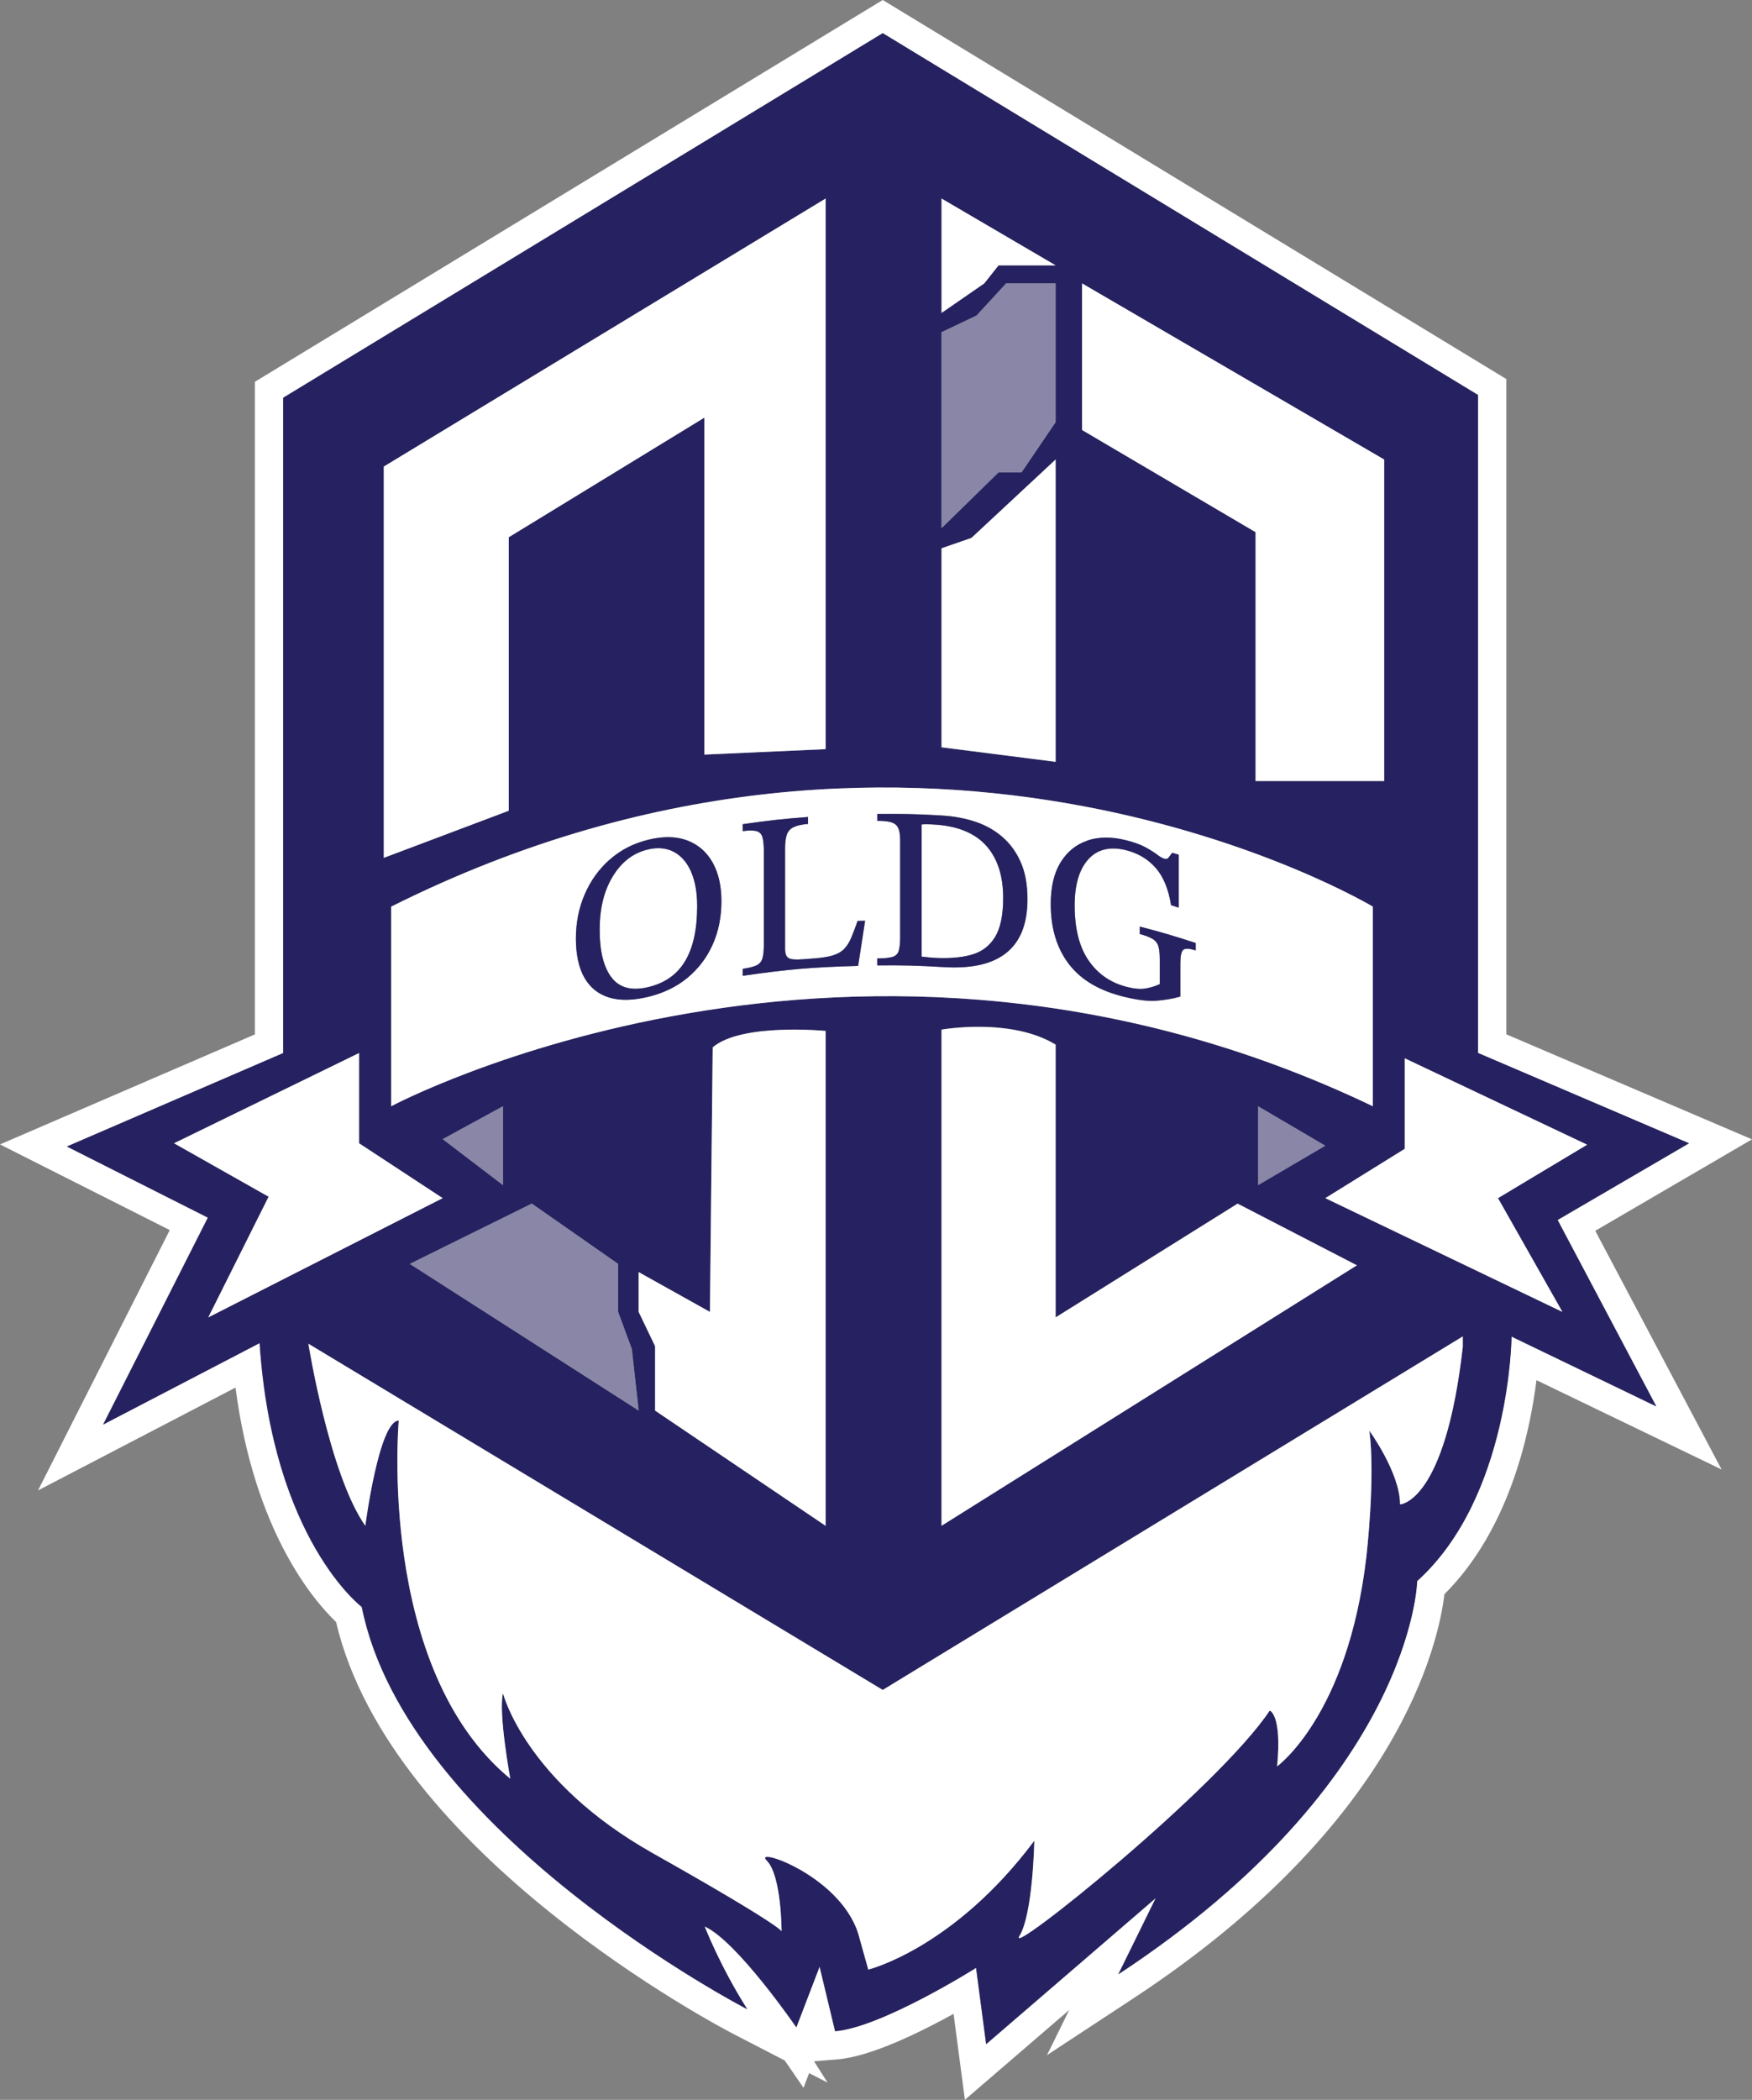
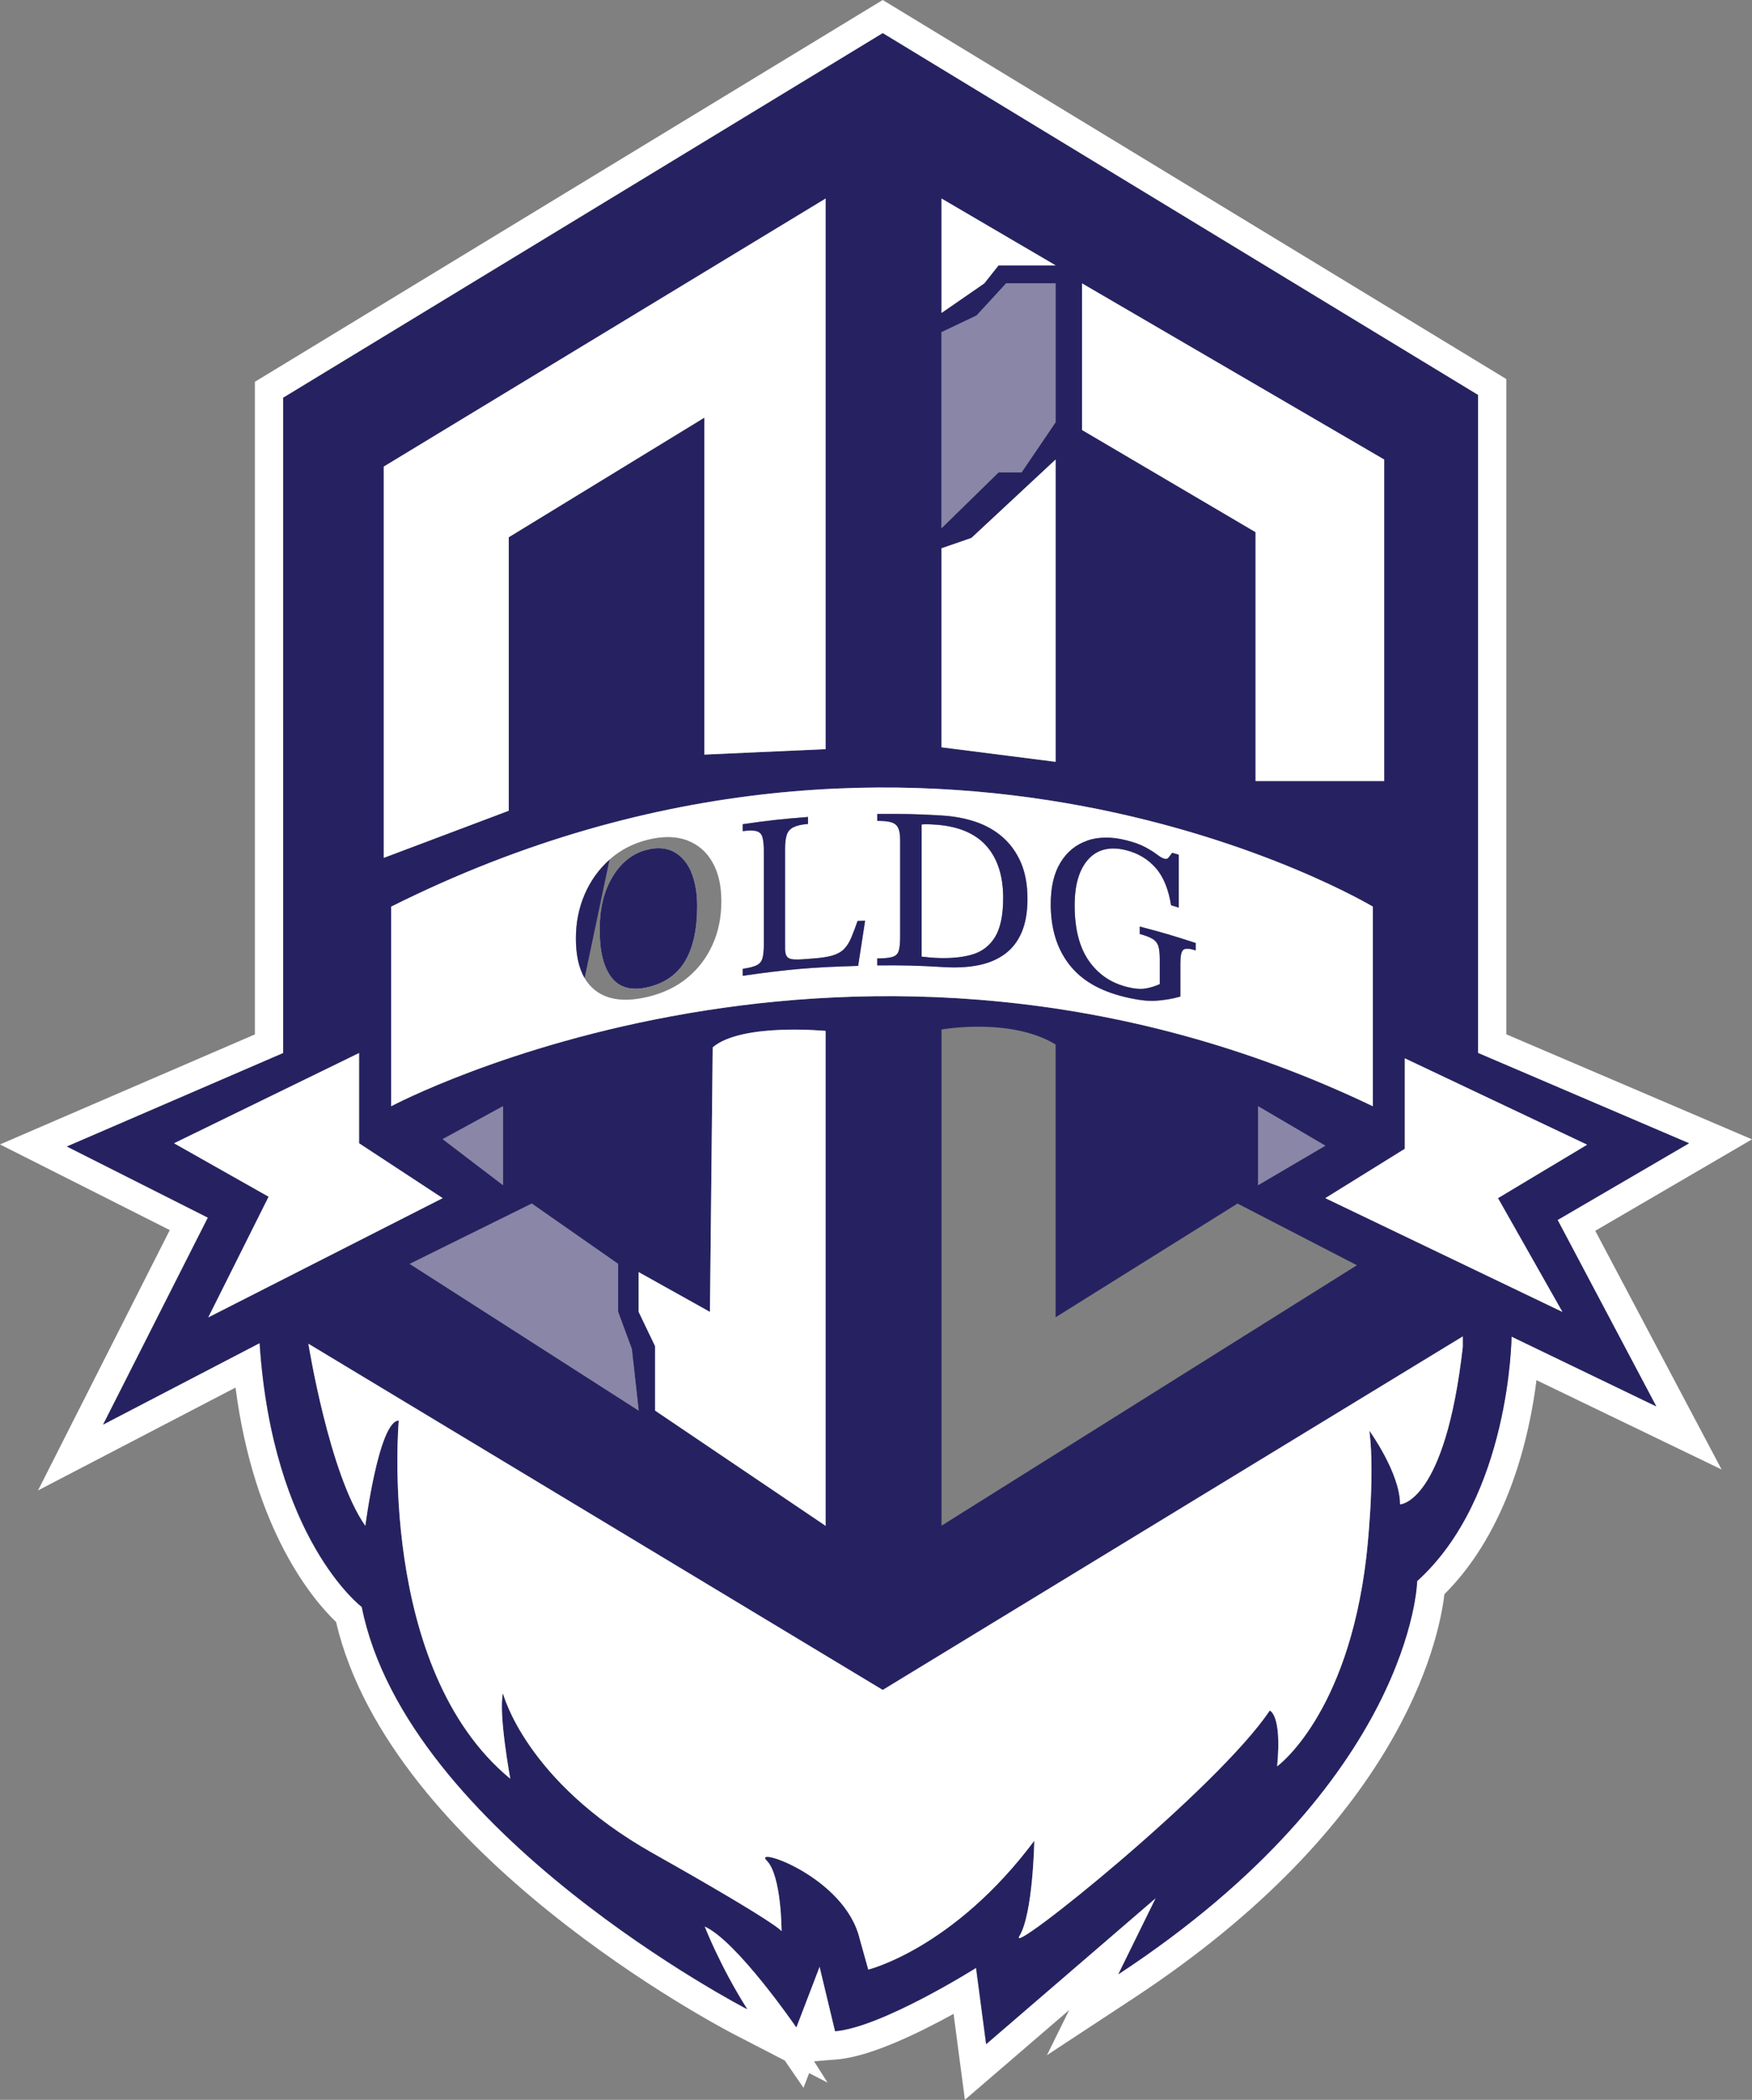
<svg xmlns="http://www.w3.org/2000/svg" data-name="Layer 2" id="Layer_2" viewBox="0 0 196.39 235.34">
  <rect x="0" y="0" width="196.39" height="235.34" fill="#808080" stroke="none" />
  <defs>
    <style>
      .cls-1 {
        fill: #fff;
      }

      .cls-2 {
        fill: #8986a8;
      }

      .cls-3 {
        fill: #262261;
      }
    </style>
  </defs>
  <g data-name="Layer 1" id="Layer_1-2">
    <g>
      <path class="cls-1" d="M196.39,127.69l-27.54-11.77V42.48L98.95,0,28.57,42.79V115.93L0,128.26l19.03,9.6-14.77,29.18,22.14-11.53c2.1,16.12,8.75,23.86,11.27,26.27,6.09,26.03,43.04,45.4,44.63,46.22l5.67,2.93,2.1,3.06,.63-1.65,2.07,1.07-1.52-2.39,2.63-.22c3.71-.31,9.2-3,13.01-5.1l1.27,9.63,11.69-10.06-2.49,5.06,9.75-6.41c29.72-19.55,34.15-39.77,34.8-45.25,7.2-7.18,9.55-17.83,10.32-23.99l20.75,10.01-14.16-26.75,17.57-10.25Zm-10.75,29.93l-16.22-7.82s-.14,17.98-10.58,27.4c0,0-.43,22.32-33.49,44.07l4.2-8.55-19.02,16.38-1.13-8.55s-10.58,6.67-15.8,7.1l-1.74-7.25-2.61,6.81s-6.67-9.71-10.29-11.31c0,0,1.74,4.49,4.78,9.28,0,0-38.13-19.72-43.2-45.08,0,0-10-7.54-11.45-29.57l-17.54,9.13,11.74-23.19-15.8-7.97,24.24-10.47V44.58L98.95,3.72l66.73,40.55V118.02l23.65,10.12-14.74,8.6,11.06,20.89Z" />
      <path class="cls-3" d="M189.33,128.13l-23.65-10.12V44.27L98.95,3.72,31.75,44.58V118.02l-24.24,10.47,15.8,7.97-11.74,23.19,17.54-9.13c1.45,22.03,11.45,29.57,11.45,29.57,5.07,25.37,43.2,45.08,43.2,45.08-3.04-4.78-4.78-9.28-4.78-9.28,3.62,1.59,10.29,11.31,10.29,11.31l2.61-6.81,1.74,7.25c5.22-.43,15.8-7.1,15.8-7.1l1.13,8.55,19.02-16.38-4.2,8.55c33.05-21.74,33.49-44.07,33.49-44.07,10.44-9.42,10.58-27.4,10.58-27.4l16.22,7.82-11.06-20.89,14.74-8.6ZM121.29,31.76l33.87,19.75v36.03h-14.41v-27.89l-19.46-11.46V31.76Zm-15.75-9.51l12.79,7.49h-6.39l-1.6,2.02-4.79,3.31v-12.82Zm0,14.98l3.93-1.87,3.31-3.6h5.54v15.57l-3.81,5.62h-2.58l-6.39,6.25v-21.96Zm0,24.21l3.35-1.15,9.44-8.79v33.88l-12.79-1.62v-22.31Zm48.35,40.17v22.37c-58.02-27.76-110.04,0-110.04,0v-22.37c60.03-30.04,110.04,0,110.04,0Zm-15.16,33.28l13.37,6.91-46.56,29.19v-55.61s7.75-1.39,12.79,1.68v30.57l20.4-12.75Zm9.83-6.49l-7.53,4.42v-8.83l7.53,4.42Zm-76.97,18.63v-4.46l7.99,4.46,.31-29.65c3.23-2.77,12.66-1.84,12.66-1.84v55.46l-19.11-12.91v-7.22l-1.84-3.84Zm-11.98-12.14l9.68,6.76v5.38l1.54,4.15,.77,6.91-25.66-16.44,13.67-6.76Zm-9.99-7.22l6.76-3.69v8.83l-6.76-5.15Zm-6.6-75.38l49.53-30.04v61.71l-13.6,.61V46.81l-21.92,13.4v30.65l-14.01,5.28V52.29Zm-19.67,95.35l6.76-13.52-10.6-5.99,20.74-10.12v10.12l9.37,6.15-26.27,13.37Zm140.62,3.31c-1.99,17.52-7.03,17.64-7.03,17.64,0-3.51-3.44-8.25-3.44-8.25,.69,5.35-.34,14.14-.34,14.14-2.08,17.78-10,23.47-10,23.47,.56-5.83-.83-6.25-.83-6.25-5.83,8.75-29.58,27.78-28.06,25.28,1.53-2.5,1.67-10.69,1.67-10.69-9.03,12.08-18.61,14.44-18.61,14.44l-.97-3.47c-1.67-6.94-12.08-10.42-10.42-8.75,1.67,1.67,1.67,7.92,1.67,7.92,0,0-.14-.69-14.44-8.75-14.31-8.06-16.79-17.92-16.79-17.92-.54,2.22,.82,9.58,.82,9.58-15-12.36-12.5-40.14-12.5-40.14-2.22,0-3.75,11.79-3.75,11.79-4.03-5.71-6.38-20.4-6.38-20.4l64.38,38.8,65.02-39.62v1.18Zm11.17-3.92l-26.58-12.75,8.91-5.53v-10.14l20.43,9.68-9.99,5.99,7.22,12.75Z" />
      <polygon class="cls-1" points="57.03 60.21 78.95 46.81 78.95 84.57 92.55 83.96 92.55 22.25 43.02 52.29 43.02 96.14 57.03 90.86 57.03 60.21" />
      <polygon class="cls-1" points="118.33 51.5 108.89 60.29 105.54 61.45 105.54 83.75 118.33 85.38 118.33 51.5" />
      <polygon class="cls-2" points="114.51 52.94 118.33 47.32 118.33 31.76 112.78 31.76 109.47 35.36 105.54 37.23 105.54 59.19 111.93 52.94 114.51 52.94" />
      <polygon class="cls-1" points="111.93 29.74 118.33 29.74 105.54 22.25 105.54 35.07 110.33 31.76 111.93 29.74" />
      <polygon class="cls-1" points="140.74 87.53 155.16 87.53 155.16 51.5 121.29 31.76 121.29 48.19 140.74 59.64 140.74 87.53" />
      <polygon class="cls-1" points="40.25 128.13 40.25 118.02 19.51 128.13 30.11 134.12 23.35 147.64 49.62 134.28 40.25 128.13" />
      <polygon class="cls-1" points="177.91 128.29 157.47 118.61 157.47 128.75 148.56 134.28 175.14 147.03 167.92 134.28 177.91 128.29" />
      <polygon class="cls-2" points="148.56 128.4 141.03 123.98 141.03 132.82 148.56 128.4" />
      <polygon class="cls-2" points="49.62 127.67 56.38 132.82 56.38 123.98 49.62 127.67" />
      <polygon class="cls-2" points="71.59 158.09 70.82 151.18 69.29 147.03 69.29 141.65 59.61 134.89 45.93 141.65 71.59 158.09" />
      <path class="cls-1" d="M92.55,171v-55.46s-9.43-.92-12.66,1.84l-.31,29.65-7.99-4.46v4.46l1.84,3.84v7.22l19.11,12.91Z" />
-       <path class="cls-1" d="M105.54,115.39v55.61l46.56-29.19-13.37-6.91-20.4,12.75v-30.57c-5.04-3.07-12.79-1.68-12.79-1.68Z" />
      <path class="cls-1" d="M34.57,150.6s2.35,14.68,6.38,20.4c0,0,1.53-11.79,3.75-11.79,0,0-2.5,27.78,12.5,40.14,0,0-1.35-7.36-.82-9.58,0,0,2.48,9.86,16.79,17.92,14.31,8.06,14.44,8.75,14.44,8.75,0,0,0-6.25-1.67-7.92-1.67-1.67,8.75,1.81,10.42,8.75l.97,3.47s9.58-2.36,18.61-14.44c0,0-.14,8.19-1.67,10.69-1.53,2.5,22.22-16.53,28.06-25.28,0,0,1.39,.42,.83,6.25,0,0,7.92-5.69,10-23.47,0,0,1.03-8.8,.34-14.14,0,0,3.44,4.73,3.44,8.25,0,0,5.04-.11,7.03-17.64v-1.18l-65.02,39.62-64.38-38.8Z" />
      <path class="cls-1" d="M72.6,95.21c-1.66,.4-2.96,1.43-3.93,3.04-.97,1.61-1.45,3.6-1.45,5.97s.45,4.21,1.36,5.37c.91,1.16,2.28,1.48,4.12,1.03,1.83-.45,3.2-1.4,4.1-2.91,.9-1.51,1.35-3.56,1.35-6.16,0-1.55-.23-2.85-.7-3.88-.46-1.04-1.11-1.78-1.95-2.21s-1.8-.52-2.91-.25Z" />
      <path class="cls-1" d="M43.85,123.98s52.03-27.76,110.04,0v-22.37s-50.02-30.04-110.04,0v22.37Zm82.33-29.81c.94,.23,1.68,.5,2.24,.81,.55,.3,.98,.58,1.3,.82,.31,.24,.57,.39,.78,.45,.22,.06,.39,.03,.49-.11,.11-.14,.25-.32,.42-.55,.29,.09,.44,.13,.73,.22,0,2.37,0,3.55,0,5.92-.34-.11-.52-.16-.86-.26-.29-1.81-.86-3.21-1.73-4.19-.86-.98-1.98-1.65-3.34-1.99-1.81-.45-3.22-.08-4.23,1.05-1,1.13-1.51,2.85-1.51,5.14,0,2.64,.53,4.7,1.59,6.22s2.5,2.48,4.33,2.94c.8,.2,1.48,.25,2.03,.16,.55-.09,1.08-.26,1.59-.49v-2.79c0-.62-.05-1.1-.15-1.45-.1-.35-.31-.62-.64-.82-.32-.2-.81-.39-1.45-.56v-.83c2.52,.66,3.78,1.03,6.27,1.84v.83c-.71-.23-1.17-.25-1.39-.07-.22,.18-.33,.68-.33,1.49v3.75c-.91,.26-1.83,.41-2.77,.47s-2.11-.1-3.52-.44c-2.71-.66-4.78-1.83-6.16-3.61-1.39-1.78-2.08-4.03-2.08-6.79,0-1.91,.37-3.47,1.1-4.66,.73-1.19,1.73-2,2.99-2.43,1.26-.42,2.7-.45,4.3-.05Zm-20.64-2.78c1.36,.08,2.63,.31,3.8,.7,1.17,.39,2.19,.97,3.06,1.73,.87,.76,1.55,1.71,2.04,2.84,.49,1.14,.74,2.5,.74,4.08,0,1.48-.22,2.73-.66,3.76-.44,1.03-1.08,1.83-1.9,2.43-.82,.6-1.81,1.01-2.96,1.24s-2.43,.3-3.84,.21c-2.99-.17-4.49-.21-7.48-.19v-.78c.77,0,1.34-.06,1.7-.17,.37-.11,.6-.34,.71-.69,.1-.35,.16-.87,.16-1.56,0-4.33,0-6.5,0-10.83,0-.64-.08-1.11-.24-1.41-.16-.3-.42-.51-.78-.61-.37-.11-.88-.16-1.54-.15v-.78c2.88-.02,4.32,0,7.2,.17Zm-14.96,.17v.78c-.7,.05-1.23,.18-1.61,.36-.37,.18-.63,.46-.76,.83-.13,.38-.2,.9-.2,1.57v11.22c0,.57,.14,.93,.42,1.07,.28,.14,.8,.18,1.57,.12,.48-.04,.72-.06,1.2-.09,.87-.06,1.58-.17,2.12-.33,.54-.16,.97-.4,1.29-.72,.32-.32,.59-.74,.81-1.26,.22-.52,.46-1.15,.72-1.9,.33,0,.5-.01,.84-.02-.31,2.02-.47,3.03-.78,5.06-5.19,.14-7.79,.37-12.94,1.11v-.78c.69-.1,1.21-.23,1.55-.39,.34-.17,.56-.42,.66-.78,.1-.36,.16-.87,.16-1.54v-10.52c0-.67-.05-1.18-.16-1.53-.1-.35-.33-.57-.66-.67-.34-.09-.85-.09-1.55,0v-.78c2.92-.42,4.38-.58,7.32-.81Zm-13.51,2.64c1.22,.47,2.16,1.3,2.81,2.47,.66,1.17,.98,2.61,.98,4.32,0,1.81-.33,3.45-1,4.91-.66,1.47-1.61,2.7-2.83,3.7-1.22,1.01-2.68,1.7-4.37,2.11-1.69,.41-3.14,.45-4.35,.09-1.21-.36-2.14-1.09-2.79-2.2-.65-1.11-.97-2.58-.97-4.41s.32-3.4,.97-4.93c.65-1.52,1.58-2.83,2.79-3.91,1.21-1.08,2.66-1.84,4.35-2.25,1.71-.42,3.17-.37,4.4,.09Z" />
      <path class="cls-1" d="M103.98,92.38c-.2,0-.42,0-.67,.03,0,5.93,0,8.89,0,14.81,.26,.03,.52,.05,.77,.08,.25,.03,.51,.05,.77,.06,1.59,.08,2.94-.03,4.08-.36,1.13-.32,2-.98,2.61-1.98,.61-1,.91-2.46,.91-4.39,0-2.46-.63-4.42-1.9-5.84-1.27-1.42-3.25-2.25-5.96-2.38-.21,0-.41-.02-.61-.03Z" />
-       <path class="cls-3" d="M68.32,96.36c-1.21,1.08-2.14,2.39-2.79,3.91-.65,1.52-.97,3.17-.97,4.93s.32,3.29,.97,4.41c.65,1.11,1.58,1.84,2.79,2.2,1.21,.36,2.66,.32,4.35-.09,1.69-.41,3.15-1.11,4.37-2.11,1.22-1.01,2.16-2.23,2.83-3.7,.66-1.47,1-3.1,1-4.91,0-1.71-.33-3.15-.98-4.32-.66-1.17-1.59-2-2.81-2.47-1.22-.47-2.69-.51-4.4-.09-1.69,.41-3.14,1.17-4.35,2.25Zm9.13,1.31c.46,1.04,.7,2.33,.7,3.88,0,2.6-.45,4.65-1.35,6.16-.9,1.51-2.27,2.46-4.1,2.91-1.84,.45-3.21,.12-4.12-1.03-.91-1.16-1.36-2.94-1.36-5.37s.48-4.36,1.45-5.97c.97-1.61,2.27-2.64,3.93-3.04,1.11-.27,2.08-.18,2.91,.25s1.48,1.17,1.95,2.21Z" />
+       <path class="cls-3" d="M68.32,96.36c-1.21,1.08-2.14,2.39-2.79,3.91-.65,1.52-.97,3.17-.97,4.93s.32,3.29,.97,4.41Zm9.13,1.31c.46,1.04,.7,2.33,.7,3.88,0,2.6-.45,4.65-1.35,6.16-.9,1.51-2.27,2.46-4.1,2.91-1.84,.45-3.21,.12-4.12-1.03-.91-1.16-1.36-2.94-1.36-5.37s.48-4.36,1.45-5.97c.97-1.61,2.27-2.64,3.93-3.04,1.11-.27,2.08-.18,2.91,.25s1.48,1.17,1.95,2.21Z" />
      <path class="cls-3" d="M83.25,93.15c.69-.1,1.21-.1,1.55,0,.34,.09,.56,.32,.66,.67,.1,.35,.16,.86,.16,1.53v10.52c0,.67-.05,1.19-.16,1.54-.1,.36-.33,.62-.66,.78-.34,.16-.85,.29-1.55,.39v.78c5.15-.74,7.75-.96,12.94-1.11,.31-2.03,.47-3.04,.78-5.06-.33,0-.5,.01-.84,.02-.26,.75-.5,1.38-.72,1.9-.22,.52-.49,.94-.81,1.26-.32,.32-.75,.56-1.29,.72-.54,.16-1.25,.26-2.12,.33-.48,.03-.72,.05-1.2,.09-.77,.06-1.29,.03-1.57-.12-.28-.15-.42-.5-.42-1.07v-11.22c0-.67,.07-1.2,.2-1.57,.13-.37,.38-.65,.76-.83,.37-.18,.91-.3,1.61-.36v-.78c-2.94,.23-4.4,.39-7.32,.81v.78Z" />
      <path class="cls-3" d="M98.34,92c.66,0,1.18,.05,1.54,.15,.37,.11,.63,.31,.78,.61,.16,.3,.24,.78,.24,1.41,0,4.33,0,6.5,0,10.83,0,.69-.05,1.21-.16,1.56-.1,.35-.34,.58-.71,.69-.37,.11-.93,.16-1.7,.17v.78c2.99-.03,4.49,.01,7.48,.19,1.41,.08,2.69,.02,3.84-.21s2.13-.64,2.96-1.24c.82-.6,1.46-1.41,1.9-2.43,.44-1.03,.66-2.28,.66-3.76,0-1.59-.25-2.95-.74-4.08-.49-1.13-1.18-2.09-2.04-2.84-.87-.76-1.89-1.34-3.06-1.73-1.17-.39-2.44-.63-3.8-.7-2.88-.16-4.32-.19-7.2-.17v.78Zm12.21,2.78c1.27,1.42,1.9,3.38,1.9,5.84,0,1.93-.3,3.39-.91,4.39-.61,1-1.48,1.66-2.61,1.98-1.13,.32-2.49,.44-4.08,.36-.26-.01-.52-.03-.77-.06-.25-.03-.51-.06-.77-.08,0-5.93,0-8.89,0-14.81,.24-.03,.47-.03,.67-.03,.2,0,.41,.02,.61,.03,2.7,.13,4.69,.96,5.96,2.38Z" />
      <path class="cls-3" d="M121.87,94.22c-1.26,.42-2.26,1.24-2.99,2.43-.73,1.19-1.1,2.74-1.1,4.66,0,2.76,.7,5.01,2.08,6.79,1.39,1.78,3.45,2.95,6.16,3.61,1.42,.35,2.59,.5,3.52,.44s1.86-.21,2.77-.47v-3.75c0-.81,.11-1.31,.33-1.49,.22-.18,.68-.16,1.39,.07v-.83c-2.49-.81-3.74-1.18-6.27-1.84v.83c.65,.17,1.13,.36,1.45,.56,.32,.2,.53,.48,.64,.82,.1,.35,.15,.83,.15,1.45v2.79c-.51,.23-1.04,.4-1.59,.49-.55,.09-1.23,.04-2.03-.16-1.83-.45-3.27-1.42-4.33-2.94s-1.59-3.59-1.59-6.22c0-2.29,.5-4.01,1.51-5.14,1-1.13,2.42-1.49,4.23-1.05,1.37,.34,2.48,1.01,3.34,1.99,.87,.98,1.44,2.39,1.73,4.19,.34,.1,.52,.15,.86,.26,0-2.37,0-3.55,0-5.92-.29-.09-.44-.13-.73-.22-.17,.23-.31,.41-.42,.55-.11,.14-.28,.18-.49,.11-.2-.06-.46-.21-.78-.45-.31-.24-.75-.52-1.3-.82-.55-.3-1.3-.58-2.24-.81-1.6-.4-3.04-.37-4.3,.05Z" />
    </g>
  </g>
</svg>